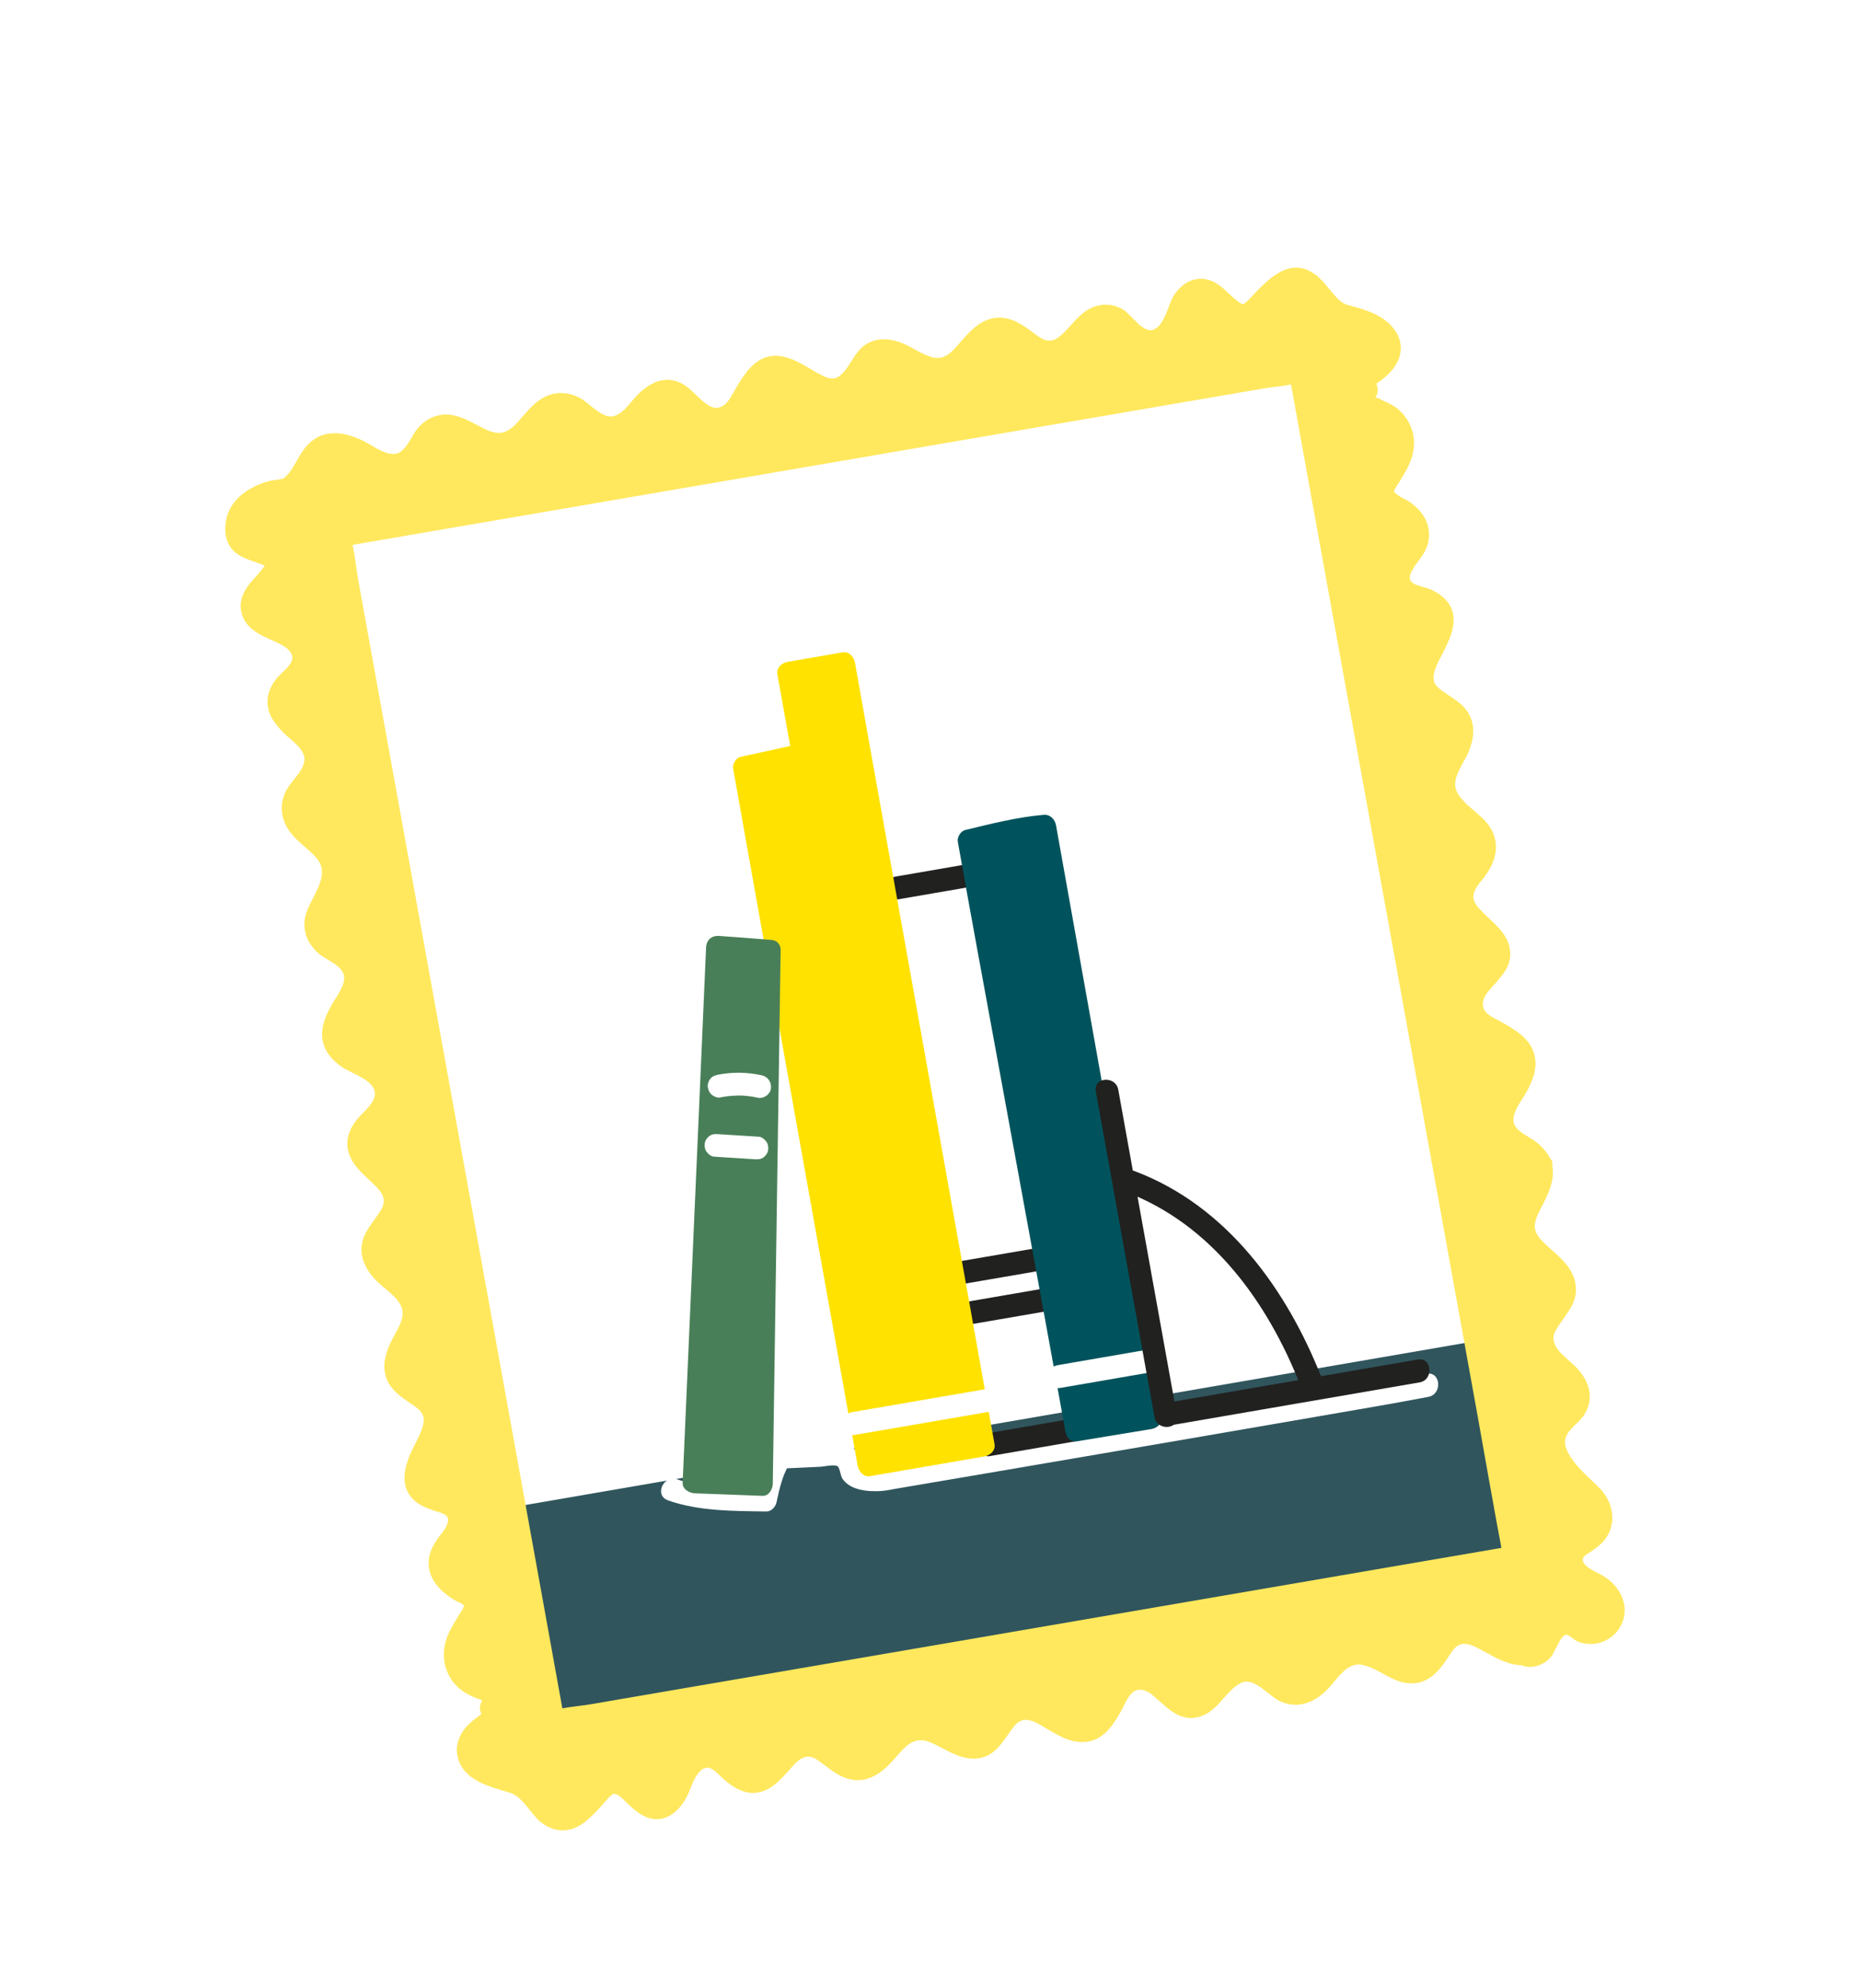
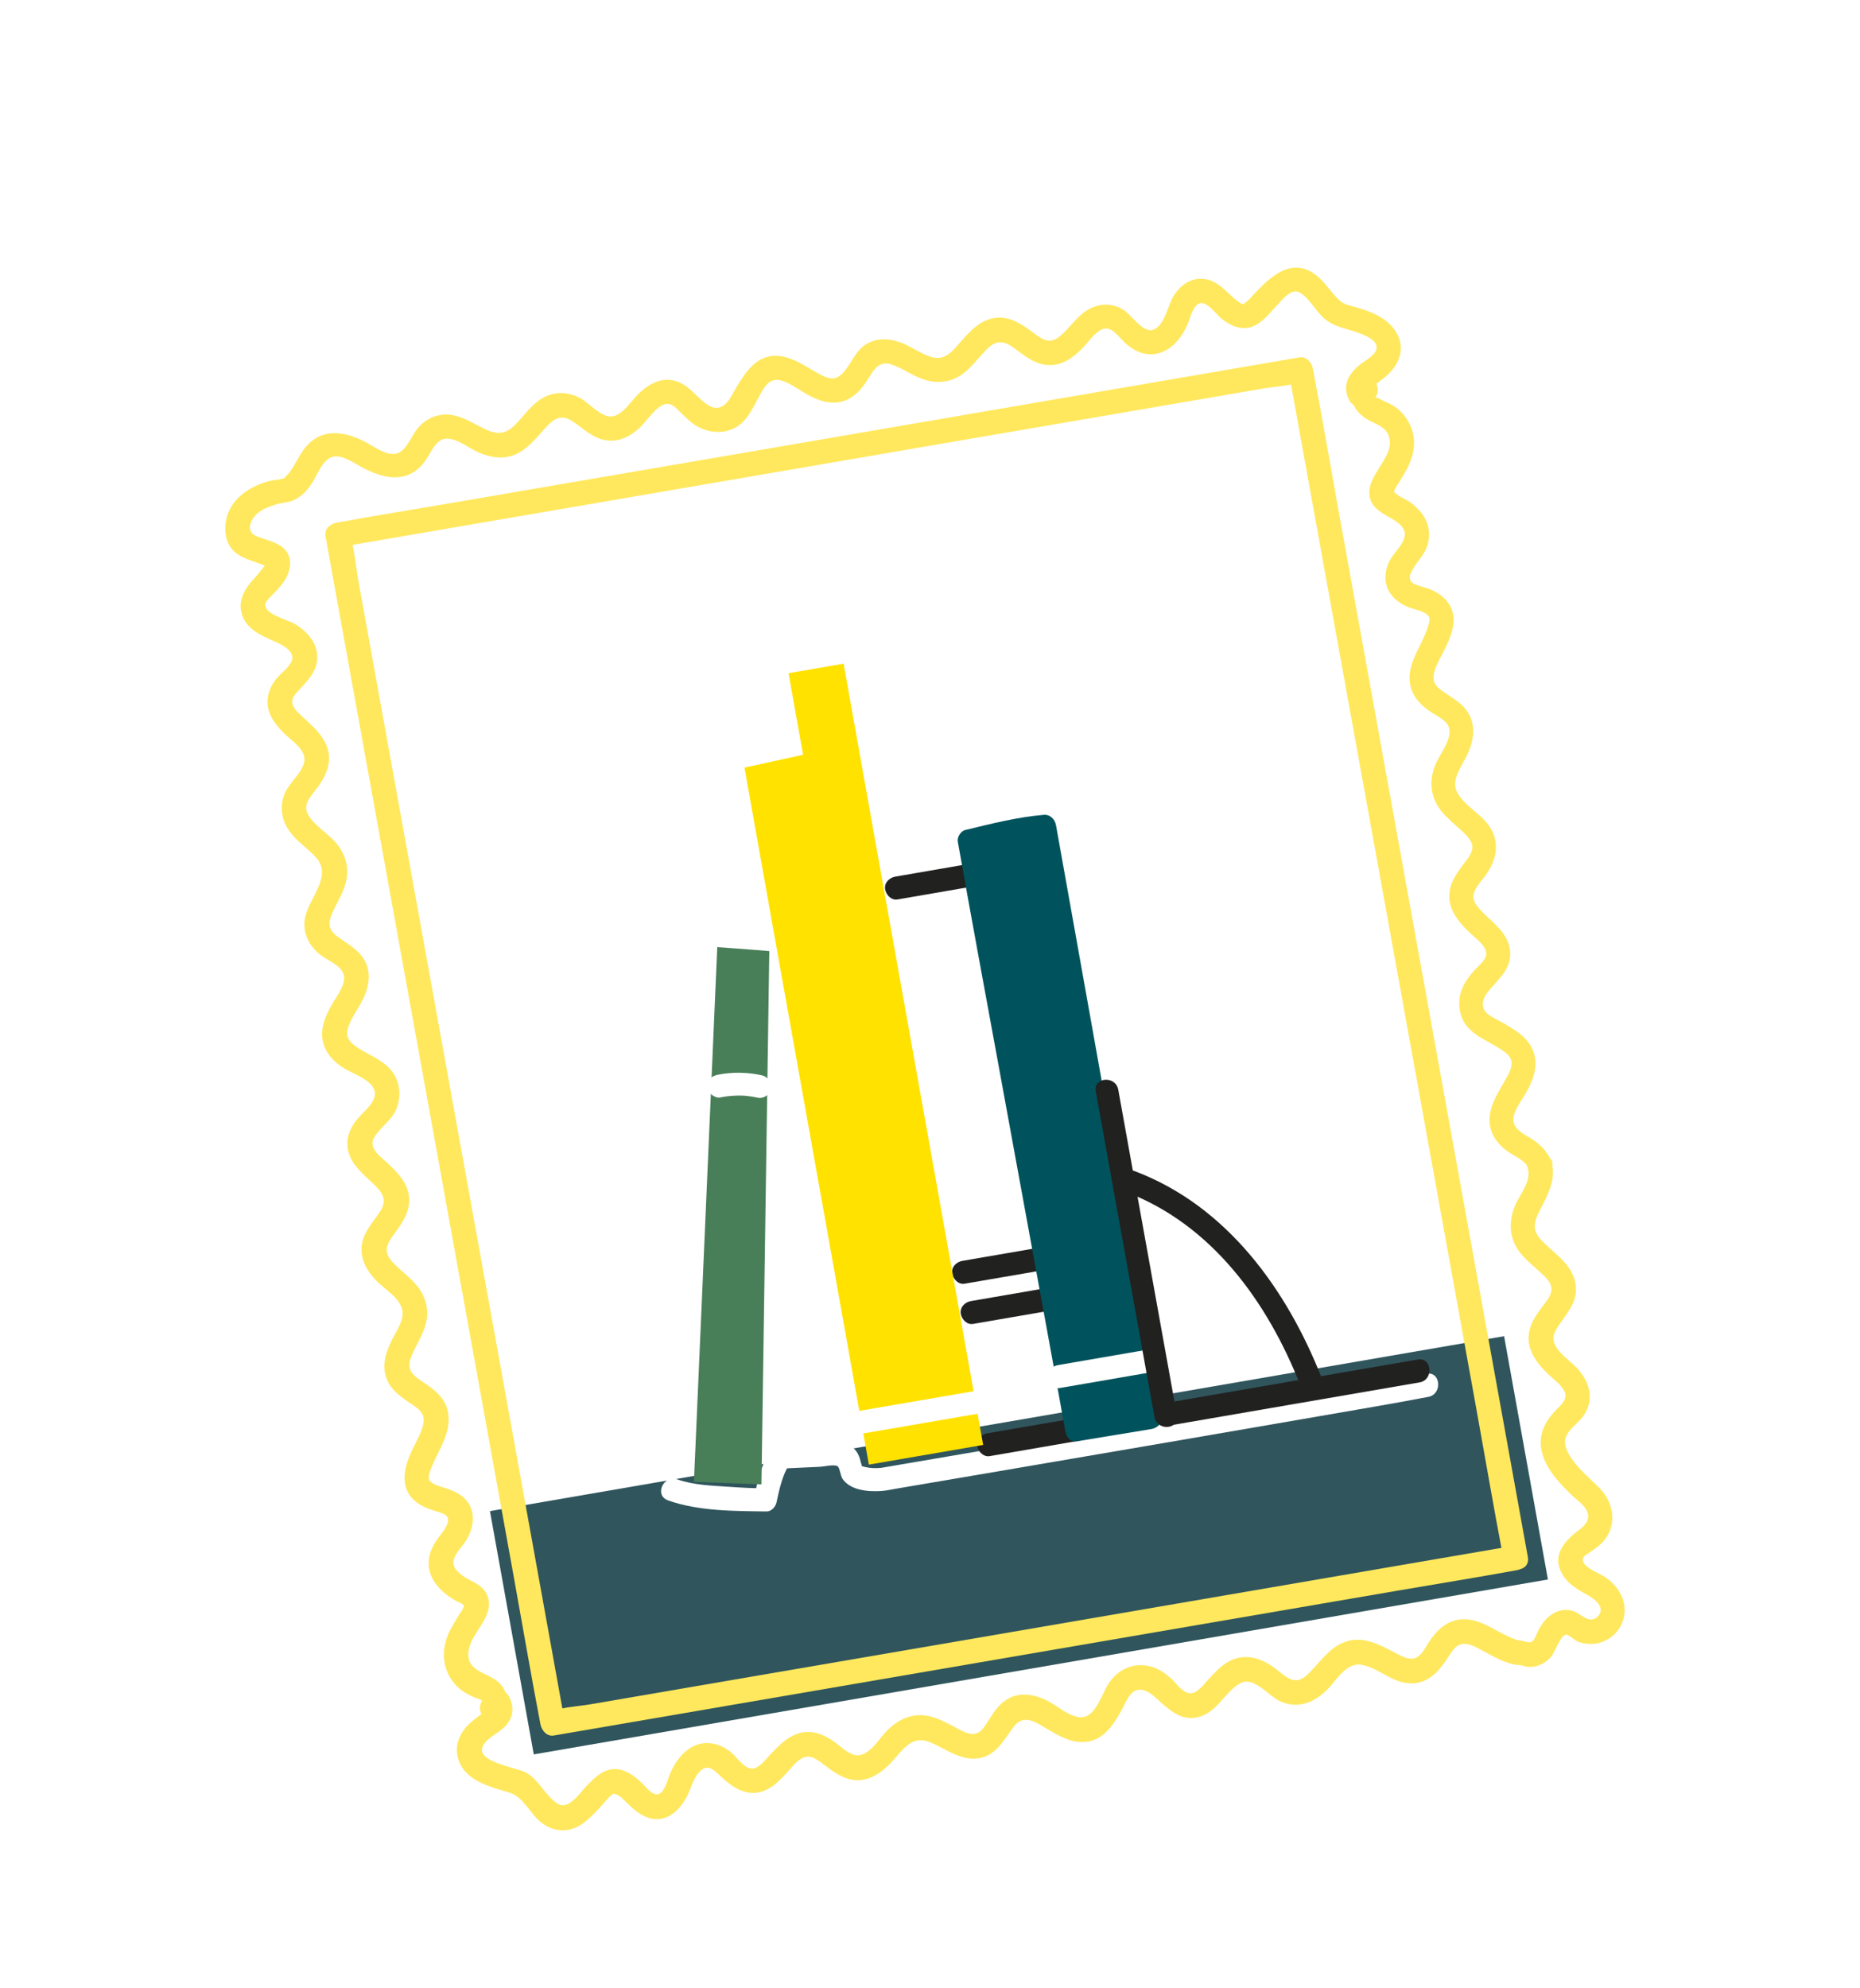
<svg xmlns="http://www.w3.org/2000/svg" width="131" height="140" viewBox="0 0 131 140" fill="none">
  <g filter="url(#filter0_d_4953_2395)">
    <rect x="29.029" y="39.446" width="62.811" height="67.124" transform="rotate(-10.538 29.029 39.446)" fill="white" />
    <path d="M108.312 78.114C107.846 77.07 106.314 76.818 105.81 75.787C104.95 74.034 107.862 72.244 107.109 70.445C106.571 69.151 104.086 68.743 103.685 67.626C103.283 66.503 103.837 65.768 104.308 65.277C104.778 64.781 105.367 64.31 105.482 63.648C105.771 61.967 102.936 61.153 102.897 59.444C102.867 58.149 104.501 57.266 104.546 55.974C104.603 54.261 101.975 53.543 101.687 51.857C101.407 50.212 103.526 48.637 102.842 47.114C102.376 46.069 100.844 45.817 100.34 44.787C99.324 42.703 103.806 39.6 100.162 38.486C99.576 38.307 98.895 38.138 98.61 37.591C98.302 36.998 98.634 36.276 99.028 35.741C99.422 35.205 99.908 34.654 99.922 33.986C99.945 33.021 98.999 32.342 98.132 31.915C97.862 31.78 97.568 31.63 97.453 31.347C97.336 31.058 97.454 30.727 97.598 30.448C98.081 29.517 98.838 28.666 98.886 27.618C98.924 26.795 98.456 25.965 97.731 25.573C97.326 25.353 96.849 25.256 96.497 24.962C96.144 24.667 96.004 24.031 96.389 23.774L95.9 24.13C95.732 23.922 95.747 23.609 95.87 23.375C95.991 23.134 96.203 22.959 96.414 22.796C96.783 22.515 97.187 22.258 97.504 21.915C97.82 21.573 98.05 21.109 97.987 20.648C97.918 20.121 97.487 19.714 97.038 19.442C96.379 19.044 95.624 18.84 94.872 18.678C93.418 18.355 92.785 15.808 91.17 16.089C90.063 16.283 88.652 18.606 87.883 18.683C86.632 18.802 85.905 16.803 84.652 16.916C83.881 16.988 83.435 17.819 83.166 18.561C82.615 20.08 81.403 21.385 79.904 19.962C79.409 19.493 78.937 18.904 78.275 18.789C76.594 18.5 75.78 21.335 74.071 21.374C72.776 21.404 71.893 19.769 70.601 19.724C68.888 19.667 68.17 22.296 66.483 22.579C64.837 22.859 63.262 20.74 61.739 21.423C60.694 21.889 60.443 23.422 59.412 23.926C57.658 24.785 55.868 21.873 54.07 22.626C52.776 23.165 52.368 25.649 51.25 26.05C50.133 26.451 49.392 25.898 48.902 25.427C48.406 24.957 47.934 24.369 47.273 24.254C45.591 23.964 44.777 26.799 43.069 26.839C41.773 26.869 40.89 25.234 39.598 25.189C37.885 25.132 37.167 27.76 35.48 28.043C33.834 28.323 32.26 26.204 30.736 26.888C29.691 27.354 29.44 28.886 28.409 29.39C26.655 30.25 24.704 27.433 22.905 28.186C21.611 28.725 21.434 30.764 20.128 31.27C20.128 31.27 16.18 31.646 16.679 34.481C16.873 35.588 19.369 35.538 19.442 36.309C19.559 37.56 17.561 38.287 17.674 39.54C17.746 40.311 18.577 40.757 19.319 41.027C20.838 41.578 22.143 42.789 20.72 44.288C20.251 44.784 19.662 45.255 19.547 45.917C19.258 47.598 22.093 48.412 22.132 50.121C22.162 51.416 20.527 52.299 20.482 53.591C20.425 55.304 23.054 56.022 23.337 57.71C23.617 59.355 21.498 60.93 22.181 62.453C22.647 63.498 24.18 63.75 24.684 64.78C25.543 66.534 22.631 68.324 23.384 70.123C23.923 71.417 26.407 71.825 26.808 72.942C27.209 74.059 26.657 74.8 26.185 75.29C25.715 75.786 25.127 76.258 25.012 76.919C24.722 78.601 27.557 79.415 27.597 81.124C27.627 82.419 25.992 83.302 25.947 84.594C25.89 86.307 28.518 87.025 28.801 88.712C29.081 90.358 26.962 91.933 27.646 93.456C28.112 94.501 29.644 94.752 30.148 95.783C31.164 97.866 26.682 100.969 30.326 102.084C30.912 102.263 31.593 102.432 31.878 102.978C32.186 103.572 31.854 104.293 31.46 104.829C31.068 105.37 30.58 105.916 30.566 106.584C30.543 107.549 31.489 108.228 32.356 108.655C32.626 108.79 32.919 108.94 33.035 109.223C33.152 109.512 33.033 109.843 32.89 110.122C32.407 111.052 31.65 111.904 31.602 112.952C31.564 113.775 32.032 114.605 32.757 114.997C33.162 115.217 33.639 115.313 33.991 115.608C34.344 115.903 34.483 116.539 34.099 116.796L34.588 116.44C34.756 116.648 34.741 116.96 34.618 117.195C34.497 117.436 34.285 117.611 34.074 117.773C33.699 118.057 33.301 118.312 32.984 118.655C32.667 118.997 32.438 119.461 32.501 119.922C32.57 120.449 33.001 120.856 33.449 121.128C34.109 121.526 34.864 121.73 35.616 121.891C37.07 122.214 37.703 124.762 39.318 124.481C40.425 124.286 41.836 121.964 42.605 121.886C43.856 121.768 44.583 123.766 45.836 123.654C46.607 123.582 47.053 122.751 47.322 122.009C47.873 120.49 49.084 119.184 50.584 120.607C51.079 121.077 51.551 121.666 52.212 121.781C53.894 122.07 54.708 119.235 56.417 119.196C57.712 119.166 58.595 120.8 59.887 120.845C61.6 120.902 62.318 118.274 64.005 117.991C65.651 117.711 67.226 119.83 68.749 119.147C69.794 118.681 70.045 117.148 71.076 116.644C72.83 115.785 74.62 118.696 76.418 117.944C77.712 117.405 78.12 114.92 79.238 114.52C80.355 114.119 81.096 114.671 81.586 115.143C82.082 115.612 82.554 116.201 83.215 116.316C84.897 116.605 85.71 113.77 87.419 113.731C88.715 113.701 89.598 115.336 90.89 115.381C92.603 115.438 93.32 112.81 95.008 112.527C96.654 112.246 98.228 114.365 99.752 113.682C100.797 113.216 101.048 111.683 102.079 111.179C103.651 110.411 105.392 112.598 107.032 112.504C107.345 112.709 107.855 112.628 108.156 112.359C108.538 112.011 108.699 111.493 108.968 111.051C109.237 110.61 109.721 110.207 110.219 110.345C110.471 110.412 110.666 110.611 110.888 110.751C111.506 111.133 112.387 111.027 112.889 110.501C113.39 109.975 113.461 109.091 113.047 108.494C112.667 107.939 111.986 107.684 111.402 107.345C110.819 107.005 110.254 106.413 110.374 105.75C110.522 104.942 111.522 104.658 112.065 104.043C112.647 103.384 112.611 102.275 111.994 101.659C110.759 100.422 107.919 98.23 109.762 96.284C110.232 95.788 110.82 95.316 110.935 94.655C111.225 92.974 108.39 92.16 108.35 90.451C108.32 89.156 109.955 88.272 110 86.981C110.057 85.267 107.429 84.55 107.14 82.864C106.86 81.218 108.979 79.644 108.296 78.12L108.312 78.114ZM106.492 105.833L38.391 117.84L23.685 34.421L91.786 22.414L106.494 105.838L106.492 105.833Z" fill="#FFE85D" stroke="white" stroke-width="10" stroke-linecap="round" stroke-linejoin="round" />
    <path d="M105.696 90.35L34.842 102.648L37.826 119.316L108.68 107.018L105.696 90.35Z" fill="#30555D" />
    <path d="M109.02 107.242L37.594 119.56L34.507 102.426L105.933 90.108L109.02 107.242ZM38.053 118.893L108.35 106.768L105.468 90.777L35.171 102.902L38.053 118.893Z" fill="#30555D" />
    <path d="M47.04 101.668C49.201 102.437 51.712 102.419 53.974 102.451C54.336 102.459 54.628 102.121 54.695 101.789C54.883 100.916 55.099 99.899 55.586 99.143L55.03 99.431C55.927 99.39 56.823 99.349 57.725 99.306C58.028 99.295 58.701 99.126 58.97 99.254C59.148 99.335 59.179 99.92 59.349 100.166C59.906 100.972 61.153 101.064 62.029 101.013C62.391 100.992 62.748 100.909 63.108 100.848C65.538 100.436 67.961 100.021 70.392 99.609C77.91 98.326 85.428 97.043 92.944 95.737C95.499 95.291 98.056 94.868 100.601 94.38C101.608 94.189 101.475 92.562 100.463 92.755C94.117 93.973 87.727 94.992 81.358 96.085C75.059 97.164 68.757 98.238 62.455 99.312C62.315 99.334 62.179 99.366 62.042 99.38C61.685 99.417 61.282 99.407 60.931 99.32C60.844 99.299 60.716 99.276 60.638 99.218C60.763 99.311 60.651 99.114 60.611 98.926C60.509 98.459 60.293 98.056 59.859 97.819C59.073 97.398 57.902 97.671 57.067 97.708C56.513 97.735 55.957 97.757 55.403 97.784C54.914 97.805 54.565 97.798 54.264 98.208C53.607 99.107 53.337 100.41 53.108 101.484L53.829 100.823C53.023 100.814 52.217 100.776 51.416 100.719C50.211 100.634 48.861 100.602 47.708 100.192C46.732 99.844 46.055 101.312 47.038 101.663L47.04 101.668Z" fill="white" />
    <path d="M63.205 59.349C64.852 59.063 66.496 58.783 68.143 58.497C68.555 58.428 68.931 58.092 68.875 57.631C68.825 57.231 68.45 56.811 68.007 56.885C66.36 57.172 64.716 57.452 63.069 57.738C62.657 57.807 62.281 58.143 62.337 58.604C62.387 59.004 62.762 59.424 63.205 59.349Z" fill="#212120" />
    <path d="M67.93 86.411C69.599 86.122 71.268 85.833 72.939 85.55C73.35 85.481 73.726 85.145 73.67 84.684C73.62 84.284 73.245 83.864 72.802 83.938C71.133 84.227 69.464 84.516 67.793 84.799C67.382 84.868 67.006 85.204 67.061 85.665C67.112 86.065 67.487 86.485 67.93 86.411Z" fill="#212120" />
    <path d="M68.531 89.243C70.195 88.956 71.859 88.669 73.523 88.382C73.935 88.314 74.311 87.978 74.255 87.516C74.205 87.117 73.83 86.697 73.387 86.771C71.723 87.058 70.059 87.345 68.395 87.632C67.983 87.7 67.608 88.037 67.663 88.498C67.713 88.898 68.088 89.317 68.531 89.243Z" fill="#212120" />
    <path d="M75.754 95.876C73.69 96.233 71.624 96.585 69.555 96.944C69.129 97.018 68.783 97.343 68.823 97.81C68.857 98.21 69.263 98.625 69.692 98.556C71.756 98.199 73.822 97.847 75.89 97.488C76.317 97.414 76.663 97.088 76.622 96.621C76.589 96.221 76.182 95.807 75.754 95.876Z" fill="#212120" />
    <path d="M99.851 91.75C93.944 92.77 88.03 93.787 82.122 94.807C81.114 94.983 81.244 96.594 82.257 96.416C88.165 95.396 94.079 94.379 99.986 93.359C100.994 93.183 100.864 91.572 99.851 91.75Z" fill="#212120" />
    <path d="M65.194 97.501C63.52 88.039 58.243 58.619 56.569 49.157L52.434 50.061C54.12 59.587 59.41 89.071 61.094 98.592L61.193 99.153L69.244 97.766C67.476 87.803 61.183 52.701 59.417 42.743L55.535 43.413L57.502 54.414" fill="#FFE200" />
-     <path d="M65.987 97.445C64.933 91.508 63.87 85.575 62.812 79.64C61.512 72.37 60.212 65.1 58.913 57.829C58.394 54.921 57.873 52.007 57.359 49.097C57.26 48.535 56.824 48.283 56.288 48.403C54.911 48.702 53.53 49.008 52.153 49.307C51.84 49.374 51.582 49.809 51.634 50.12C52.717 56.228 53.809 62.333 54.903 68.443C56.231 75.868 57.558 83.288 58.886 90.713C59.391 93.553 59.899 96.386 60.404 99.225C60.475 99.621 60.809 100.04 61.266 99.966C63.952 99.501 66.634 99.043 69.319 98.579C69.711 98.511 70.125 98.179 70.046 97.718C68.852 90.967 67.638 84.224 66.433 77.471C64.936 69.094 63.436 60.723 61.94 52.346C61.364 49.128 60.786 45.905 60.22 42.683C60.149 42.288 59.815 41.868 59.357 41.942C58.065 42.165 56.767 42.39 55.474 42.613C55.083 42.681 54.669 43.012 54.748 43.473C55.404 47.141 56.059 50.808 56.715 54.475C56.894 55.486 58.486 55.371 58.3 54.357C57.644 50.69 56.988 47.023 56.332 43.355L55.605 44.216C56.898 43.993 58.196 43.769 59.488 43.546L58.626 42.805C59.819 49.556 61.033 56.299 62.239 63.052C63.736 71.429 65.235 79.799 66.732 88.177C67.308 91.395 67.886 94.618 68.452 97.84L69.178 96.979C66.493 97.444 63.811 97.902 61.126 98.367L61.988 99.107C60.943 93.208 59.886 87.307 58.833 81.404C57.497 73.925 56.158 66.441 54.822 58.962C54.29 55.972 53.755 52.99 53.226 50.006L52.707 50.819C54.084 50.52 55.465 50.215 56.842 49.916L55.771 49.221C56.825 55.158 57.888 61.091 58.946 67.026C60.246 74.296 61.546 81.567 62.845 88.837C63.364 91.746 63.885 94.659 64.399 97.57C64.578 98.581 66.164 98.468 65.983 97.452L65.987 97.445Z" fill="#FFE200" />
    <path d="M54.177 62.984C52.478 62.84 50.517 62.706 50.517 62.706L48.873 100.365L53.63 100.543L54.182 62.982L54.177 62.984Z" fill="#497F58" />
-     <path d="M54.318 62.196C53.097 62.096 51.877 62.001 50.657 61.918C50.096 61.882 49.748 62.207 49.727 62.767C49.543 67.032 49.353 71.299 49.169 75.564C48.872 82.308 48.579 89.045 48.282 95.789C48.212 97.335 48.148 98.885 48.078 100.431C48.056 100.895 48.559 101.158 48.942 101.173C50.526 101.233 52.116 101.291 53.7 101.351C54.158 101.368 54.421 100.885 54.428 100.49C54.49 96.246 54.551 91.997 54.614 87.753C54.711 81.036 54.814 74.316 54.91 67.594C54.931 66.037 54.954 64.485 54.98 62.926C54.997 61.894 53.409 62.024 53.393 63.043C53.331 67.287 53.27 71.536 53.207 75.78C53.11 82.497 53.007 89.216 52.911 95.939C52.89 97.496 52.867 99.048 52.841 100.607L53.569 99.746C51.984 99.686 50.395 99.628 48.811 99.568L49.675 100.31C49.859 96.045 50.049 91.778 50.233 87.513C50.53 80.769 50.823 74.032 51.12 67.288C51.19 65.742 51.254 64.192 51.324 62.646L50.394 63.494C51.615 63.577 52.839 63.671 54.055 63.772C55.068 63.857 55.354 62.284 54.33 62.198L54.318 62.196Z" fill="#497F58" />
    <path d="M60.178 97.064C63.525 96.489 66.869 95.909 70.21 95.337C70.637 95.262 70.983 94.936 70.942 94.47C70.909 94.069 70.502 93.654 70.074 93.723C66.727 94.298 63.383 94.878 60.042 95.451C59.615 95.525 59.269 95.851 59.31 96.317C59.343 96.718 59.75 97.133 60.178 97.064Z" fill="white" />
    <path d="M50.722 73.29C51.292 73.176 51.872 73.138 52.455 73.167L52.248 73.156C52.624 73.18 52.999 73.228 53.369 73.311C53.782 73.402 54.239 73.088 54.295 72.668C54.353 72.224 54.082 71.825 53.645 71.731C52.641 71.511 51.586 71.492 50.582 71.689C50.366 71.733 50.179 71.795 50.03 71.974C49.908 72.121 49.825 72.357 49.851 72.553C49.877 72.761 49.966 72.975 50.141 73.112C50.298 73.232 50.518 73.336 50.719 73.297L50.722 73.29Z" fill="white" />
-     <path d="M50.288 77.463C51.249 77.522 52.208 77.587 53.169 77.645C53.396 77.66 53.584 77.65 53.777 77.511C53.934 77.397 54.075 77.198 54.099 77C54.125 76.791 54.097 76.561 53.96 76.388C53.84 76.231 53.651 76.071 53.448 76.058C52.487 76 51.528 75.935 50.567 75.877C50.34 75.861 50.152 75.872 49.959 76.011C49.802 76.124 49.66 76.324 49.636 76.521C49.611 76.731 49.639 76.961 49.776 77.134C49.896 77.291 50.085 77.451 50.288 77.463Z" fill="white" />
    <path d="M75.816 96.709C74.687 90.318 69.38 61.613 68.25 55.222C68.25 55.222 71.958 54.324 73.583 54.197L81.024 95.849L75.821 96.708L75.816 96.709Z" fill="#00535C" />
    <path d="M76.611 96.652C75.722 91.641 74.795 86.632 73.875 81.627C72.683 75.127 71.491 68.626 70.304 62.124C69.881 59.801 69.455 57.486 69.043 55.159L68.524 55.973C70.205 55.564 71.925 55.141 73.651 54.995L72.788 54.254C73.632 58.974 74.477 63.693 75.316 68.415C76.651 75.876 77.98 83.335 79.316 90.796C79.619 92.502 79.923 94.207 80.231 95.911L80.958 95.051C79.222 95.338 77.485 95.624 75.754 95.909C74.749 96.073 74.879 97.671 75.888 97.505C77.624 97.219 79.361 96.932 81.092 96.647C81.486 96.584 81.896 96.242 81.819 95.787C80.975 91.067 80.13 86.347 79.291 81.625C77.956 74.164 76.627 66.706 75.291 59.244C74.988 57.538 74.684 55.833 74.376 54.129C74.3 53.707 73.973 53.353 73.513 53.388C71.645 53.546 69.786 54.02 67.975 54.459C67.666 54.536 67.403 54.956 67.457 55.272C68.346 60.283 69.273 65.291 70.193 70.297C71.385 76.797 72.577 83.297 73.764 89.8C74.187 92.122 74.613 94.438 75.025 96.765C75.204 97.776 76.79 97.663 76.609 96.647L76.611 96.652Z" fill="#00535C" />
    <path d="M74.651 93.756C76.874 93.37 79.095 92.991 81.318 92.605C81.745 92.531 82.091 92.205 82.05 91.738C82.017 91.338 81.61 90.924 81.181 90.993C78.958 91.379 76.738 91.758 74.514 92.144C74.088 92.218 73.742 92.544 73.782 93.01C73.816 93.411 74.222 93.825 74.651 93.756Z" fill="white" />
    <path d="M77.177 72.863C78.556 80.509 79.929 88.152 81.309 95.798C81.492 96.807 83.076 96.694 82.891 95.68C81.511 88.034 80.139 80.391 78.759 72.745C78.576 71.737 76.992 71.85 77.177 72.863Z" fill="#212120" />
    <path d="M79.256 79.931C85.348 82.227 89.297 87.724 91.604 93.621C91.98 94.584 93.474 94.044 93.099 93.081C90.645 86.815 86.393 80.921 79.921 78.484C78.965 78.123 78.288 79.569 79.256 79.931Z" fill="#212120" />
-     <path d="M108.413 77.925C107.943 76.876 106.413 76.616 105.905 75.58C105.039 73.818 107.933 72.04 107.173 70.234C106.629 68.934 104.15 68.513 103.744 67.391C103.337 66.264 103.886 65.53 104.353 65.041C104.819 64.546 105.403 64.077 105.514 63.415C105.794 61.731 102.963 60.901 102.915 59.188C102.878 57.89 104.504 57.014 104.542 55.719C104.589 54.003 101.965 53.27 101.668 51.58C101.38 49.929 103.485 48.362 102.796 46.832C102.326 45.783 100.796 45.523 100.288 44.487C99.264 42.395 103.717 39.309 100.078 38.173C99.492 37.99 98.812 37.817 98.525 37.268C98.215 36.672 98.543 35.951 98.932 35.416C99.322 34.881 99.804 34.332 99.815 33.663C99.833 32.696 98.886 32.01 98.019 31.578C97.749 31.441 97.456 31.289 97.339 31.005C97.221 30.715 97.337 30.384 97.479 30.105C97.956 29.175 98.706 28.325 98.748 27.276C98.782 26.451 98.311 25.618 97.586 25.221C97.181 24.998 96.705 24.899 96.352 24.602C95.999 24.304 95.856 23.666 96.239 23.411L95.752 23.765C95.584 23.555 95.597 23.243 95.719 23.008C95.838 22.768 96.049 22.593 96.258 22.431C96.625 22.151 97.025 21.896 97.34 21.554C97.654 21.213 97.881 20.75 97.815 20.287C97.743 19.759 97.312 19.348 96.863 19.073C96.203 18.671 95.449 18.463 94.699 18.297C93.247 17.966 92.602 15.41 90.994 15.683C89.891 15.872 88.496 18.192 87.73 18.266C86.483 18.378 85.747 16.372 84.499 16.478C83.73 16.546 83.29 17.376 83.025 18.118C82.484 19.637 81.283 20.939 79.781 19.506C79.284 19.033 78.81 18.44 78.15 18.322C76.472 18.023 75.676 20.859 73.972 20.89C72.68 20.913 71.791 19.27 70.503 19.219C68.794 19.152 68.093 21.782 66.411 22.057C64.772 22.329 63.19 20.198 61.675 20.875C60.636 21.336 60.393 22.87 59.368 23.37C57.623 24.222 55.824 21.295 54.034 22.04C52.747 22.573 52.353 25.061 51.241 25.456C50.129 25.852 49.387 25.295 48.896 24.82C48.399 24.346 47.925 23.754 47.265 23.635C45.587 23.337 44.791 26.173 43.087 26.204C41.795 26.227 40.906 24.584 39.618 24.532C37.909 24.466 37.207 27.096 35.526 27.371C33.886 27.643 32.305 25.512 30.79 26.188C29.751 26.65 29.508 28.184 28.483 28.684C26.738 29.536 24.778 26.704 22.988 27.449C21.701 27.982 21.535 30.024 20.235 30.524C20.235 30.524 16.301 30.88 16.813 33.724C17.013 34.834 19.501 34.797 19.577 35.57C19.701 36.824 17.713 37.542 17.832 38.799C17.908 39.572 18.738 40.023 19.48 40.297C20.997 40.857 22.305 42.077 20.894 43.572C20.429 44.066 19.844 44.536 19.733 45.198C19.453 46.881 22.285 47.712 22.333 49.424C22.369 50.722 20.744 51.599 20.706 52.893C20.658 54.609 23.283 55.342 23.574 57.035C23.862 58.685 21.757 60.252 22.447 61.782C22.917 62.831 24.446 63.092 24.954 64.127C25.82 65.889 22.926 67.667 23.686 69.473C24.23 70.773 26.71 71.195 27.115 72.316C27.521 73.438 26.974 74.177 26.506 74.666C26.041 75.161 25.456 75.631 25.345 76.293C25.065 77.976 27.896 78.806 27.945 80.519C27.981 81.817 26.356 82.694 26.318 83.988C26.27 85.704 28.895 86.437 29.186 88.129C29.474 89.78 27.369 91.347 28.058 92.877C28.529 93.926 30.058 94.186 30.566 95.222C31.59 97.315 27.137 100.401 30.776 101.536C31.362 101.719 32.042 101.892 32.329 102.441C32.639 103.037 32.312 103.758 31.922 104.293C31.534 104.833 31.05 105.378 31.039 106.047C31.021 107.013 31.969 107.699 32.835 108.131C33.105 108.268 33.399 108.42 33.515 108.704C33.633 108.994 33.517 109.326 33.375 109.605C32.898 110.534 32.148 111.384 32.106 112.433C32.073 113.258 32.543 114.092 33.268 114.488C33.674 114.711 34.149 114.81 34.502 115.108C34.856 115.405 34.998 116.043 34.616 116.298L35.102 115.944C35.271 116.154 35.257 116.466 35.136 116.701C35.016 116.941 34.806 117.116 34.596 117.278C34.224 117.56 33.829 117.814 33.514 118.155C33.2 118.496 32.974 118.96 33.039 119.422C33.111 119.951 33.542 120.361 33.991 120.636C34.651 121.038 35.405 121.246 36.155 121.412C37.607 121.743 38.252 124.299 39.86 124.026C40.963 123.837 42.358 121.517 43.124 121.443C44.371 121.332 45.107 123.338 46.355 123.231C47.124 123.163 47.564 122.333 47.829 121.591C48.37 120.072 49.571 118.77 51.073 120.204C51.57 120.677 52.044 121.269 52.704 121.388C54.382 121.686 55.179 118.85 56.882 118.819C58.174 118.796 59.063 120.439 60.351 120.491C62.06 120.557 62.762 117.927 64.443 117.652C66.082 117.38 67.664 119.511 69.179 118.835C70.218 118.373 70.461 116.839 71.486 116.339C73.231 115.487 75.03 118.414 76.82 117.669C78.108 117.136 78.501 114.649 79.613 114.253C80.725 113.857 81.467 114.415 81.959 114.89C82.455 115.363 82.929 115.955 83.589 116.074C85.267 116.373 86.064 113.536 87.767 113.506C89.059 113.482 89.948 115.125 91.237 115.177C92.945 115.243 93.647 112.613 95.328 112.338C96.968 112.066 98.549 114.198 100.064 113.521C101.104 113.059 101.346 111.525 102.372 111.025C103.935 110.263 105.682 112.464 107.317 112.379C107.631 112.585 108.139 112.507 108.437 112.239C108.817 111.892 108.975 111.374 109.24 110.933C109.506 110.492 109.987 110.091 110.484 110.231C110.735 110.3 110.931 110.501 111.153 110.642C111.771 111.028 112.649 110.927 113.147 110.402C113.644 109.878 113.71 108.992 113.294 108.391C112.913 107.833 112.232 107.574 111.648 107.231C111.064 106.888 110.498 106.292 110.615 105.628C110.757 104.819 111.753 104.54 112.291 103.927C112.868 103.269 112.827 102.157 112.209 101.537C110.97 100.291 108.127 98.08 109.954 96.139C110.42 95.645 111.004 95.175 111.116 94.513C111.395 92.83 108.564 91.999 108.516 90.287C108.479 88.989 110.105 88.112 110.143 86.818C110.191 85.102 107.566 84.369 107.27 82.678C106.982 81.028 109.086 79.461 108.397 77.931L108.413 77.925ZM106.746 105.696L38.903 117.372L23.798 33.701L91.641 22.024L106.746 105.696Z" fill="#FFE85D" />
    <path d="M109.215 77.656C108.923 77.09 108.551 76.676 108.027 76.311C107.599 76.01 106.853 75.706 106.649 75.183C106.373 74.481 107.144 73.557 107.461 72.992C107.932 72.163 108.331 71.207 108.052 70.23C107.715 69.046 106.591 68.46 105.591 67.897C105.252 67.705 104.748 67.493 104.545 67.141C104.289 66.692 104.53 66.167 104.818 65.823C105.608 64.867 106.643 64.08 106.302 62.67C106.024 61.495 104.949 60.861 104.198 60.011C103.924 59.697 103.682 59.354 103.801 58.929C103.943 58.403 104.418 57.967 104.714 57.528C105.405 56.502 105.64 55.346 104.929 54.241C104.32 53.297 103.133 52.771 102.617 51.781C102.163 50.91 103.021 49.855 103.366 49.102C103.832 48.078 103.987 46.92 103.242 45.969C102.862 45.484 102.349 45.183 101.847 44.847C101.493 44.611 101.033 44.322 100.978 43.892C100.888 43.198 101.415 42.422 101.703 41.826C102.056 41.095 102.453 40.28 102.369 39.436C102.265 38.439 101.49 37.789 100.599 37.457C99.978 37.226 98.981 37.185 99.383 36.32C99.683 35.675 100.24 35.197 100.492 34.521C100.759 33.803 100.684 33.017 100.272 32.359C100.036 31.982 99.696 31.655 99.344 31.394C99.05 31.174 98.63 31.042 98.364 30.8C98.027 30.496 98.185 30.827 98.207 30.573C98.223 30.401 98.416 30.177 98.502 30.029C98.696 29.694 98.912 29.37 99.092 29.028C99.448 28.351 99.668 27.588 99.568 26.817C99.468 26.047 99.055 25.303 98.459 24.81C98.177 24.573 97.848 24.408 97.509 24.266C97.373 24.21 97.122 24.042 96.987 24.023C96.68 23.986 97.121 23.79 96.728 24.148C97.525 23.428 96.639 22.061 95.72 22.731L95.234 23.085L96.44 23.297C96.569 23.533 96.427 23.363 96.592 23.297C96.689 23.262 96.872 23.079 96.934 23.032C97.149 22.868 97.373 22.714 97.576 22.536C98.033 22.137 98.421 21.664 98.585 21.063C98.898 19.89 98.174 18.896 97.199 18.317C96.669 18.004 96.083 17.803 95.498 17.638C95.068 17.516 94.706 17.474 94.363 17.173C93.766 16.643 93.366 15.919 92.735 15.414C91.062 14.078 89.602 15.369 88.421 16.608C88.174 16.864 87.94 17.158 87.649 17.361C87.478 17.478 87.649 17.429 87.574 17.425C87.438 17.419 87.324 17.324 87.216 17.246C86.526 16.762 86.068 16.047 85.246 15.752C84.173 15.37 83.196 15.951 82.641 16.865C82.243 17.526 82.045 18.897 81.236 19.22C80.53 19.506 79.679 18.169 79.132 17.824C78.271 17.291 77.289 17.356 76.467 17.911C75.725 18.414 75.259 19.222 74.546 19.757C73.791 20.325 73.192 19.74 72.547 19.265C71.743 18.668 70.868 18.196 69.851 18.433C68.935 18.647 68.297 19.352 67.698 20.03C67.19 20.607 66.639 21.367 65.774 21.186C64.974 21.019 64.283 20.45 63.523 20.157C62.684 19.832 61.777 19.753 60.985 20.254C60.118 20.801 59.906 21.869 59.134 22.475C58.599 22.895 57.946 22.479 57.438 22.194C56.753 21.806 56.099 21.353 55.331 21.156C53.275 20.623 52.369 22.41 51.508 23.903C51.116 24.58 50.571 25.023 49.801 24.488C48.961 23.911 48.464 22.988 47.383 22.787C46.4 22.6 45.574 23.144 44.911 23.796C44.427 24.273 43.817 25.287 43.065 25.331C42.312 25.375 41.517 24.405 40.888 24.054C40.036 23.579 39.072 23.545 38.23 24.027C37.389 24.51 36.908 25.293 36.255 25.942C35.602 26.59 35.011 26.625 34.184 26.233C33.439 25.88 32.733 25.402 31.911 25.243C30.933 25.054 30.035 25.433 29.406 26.178C28.955 26.71 28.584 27.91 27.782 27.971C27.107 28.024 26.372 27.47 25.803 27.165C24.194 26.304 22.475 26.093 21.324 27.759C21.065 28.136 20.861 28.542 20.622 28.924C20.51 29.1 20.395 29.283 20.249 29.434C20.164 29.52 19.886 29.744 20.109 29.651C19.761 29.801 19.287 29.788 18.916 29.891C17.576 30.264 16.254 31.116 15.938 32.567C15.763 33.369 15.883 34.311 16.536 34.876C17.125 35.384 17.892 35.514 18.582 35.813C18.74 35.879 18.939 36.072 18.761 35.785C18.596 35.518 18.753 35.714 18.633 35.868C18.393 36.164 18.165 36.456 17.907 36.734C17.312 37.374 16.805 38.136 16.986 39.062C17.222 40.27 18.353 40.742 19.356 41.181C19.924 41.432 20.913 41.931 20.485 42.677C20.229 43.126 19.745 43.437 19.431 43.845C19.102 44.278 18.871 44.762 18.842 45.315C18.792 46.275 19.376 47.019 20.02 47.661C20.508 48.143 21.547 48.797 21.437 49.594C21.327 50.391 20.419 51.076 20.089 51.805C19.688 52.689 19.79 53.65 20.331 54.459C20.872 55.267 21.688 55.73 22.295 56.435C23.464 57.793 21.598 59.39 21.451 60.835C21.352 61.813 21.813 62.669 22.579 63.261C23.114 63.671 24.25 64.074 24.241 64.878C24.232 65.553 23.646 66.251 23.339 66.811C22.963 67.483 22.637 68.222 22.691 69.016C22.755 69.923 23.325 70.629 24.05 71.124C24.686 71.56 25.737 71.864 26.208 72.483C26.815 73.273 25.876 74.056 25.391 74.563C24.708 75.278 24.246 76.196 24.563 77.209C24.849 78.122 25.633 78.744 26.298 79.379C26.919 79.974 27.296 80.484 26.795 81.281C26.295 82.078 25.625 82.713 25.482 83.67C25.339 84.627 25.831 85.503 26.49 86.183C27.052 86.768 28.013 87.308 28.294 88.106C28.558 88.86 27.939 89.7 27.619 90.339C27.244 91.096 26.931 91.924 27.13 92.782C27.366 93.805 28.172 94.34 28.989 94.888C29.604 95.301 29.982 95.632 29.796 96.371C29.64 96.994 29.29 97.57 29.015 98.149C28.43 99.383 28.083 100.863 29.363 101.824C29.741 102.106 30.177 102.263 30.621 102.41C31.066 102.558 31.701 102.643 31.535 103.238C31.403 103.711 30.982 104.109 30.727 104.509C30.428 104.975 30.198 105.464 30.186 106.029C30.156 107.259 31.086 108.149 32.074 108.728C32.205 108.804 32.659 108.961 32.671 109.092C32.685 109.247 32.402 109.608 32.335 109.724C32.055 110.207 31.733 110.675 31.528 111.198C31.127 112.217 31.157 113.296 31.759 114.237C32.039 114.684 32.449 115.054 32.911 115.299C33.17 115.44 33.475 115.589 33.756 115.672C34.121 115.786 33.796 115.898 34.112 115.611C33.314 116.33 34.2 117.698 35.119 117.027L35.606 116.673L34.4 116.462C34.291 116.267 34.27 116.441 34.091 116.586C33.974 116.683 33.841 116.768 33.717 116.862C33.41 117.09 33.102 117.331 32.846 117.614C32.336 118.186 32.047 118.962 32.232 119.732C32.629 121.412 34.498 121.834 35.898 122.258C36.833 122.543 37.321 123.691 38.042 124.293C38.974 125.071 40.124 125.112 41.084 124.402C41.525 124.077 41.911 123.666 42.289 123.265C42.499 123.041 42.994 122.376 43.261 122.323C43.181 122.339 43.396 122.36 43.502 122.415C43.72 122.527 43.909 122.742 44.087 122.912C44.507 123.308 44.922 123.725 45.462 123.949C46.951 124.582 48.079 123.368 48.578 122.085C48.768 121.604 48.959 121.061 49.352 120.703C49.855 120.245 50.267 120.638 50.682 121.036C51.71 122.026 52.882 122.742 54.238 121.914C54.706 121.628 55.088 121.207 55.455 120.81C55.792 120.448 56.204 119.874 56.712 119.746C57.22 119.618 57.632 119.993 58.001 120.267C58.537 120.664 59.071 121.087 59.72 121.278C60.984 121.647 62.02 120.947 62.834 120.055C63.585 119.242 64.214 118.196 65.454 118.685C66.504 119.1 67.43 119.881 68.612 119.86C70.054 119.833 70.617 118.656 71.369 117.646C72.072 116.703 72.867 117.241 73.71 117.743C74.553 118.246 75.474 118.794 76.499 118.677C77.809 118.524 78.489 117.367 79.061 116.317C79.268 115.934 79.491 115.342 79.888 115.113C80.366 114.836 80.897 115.136 81.257 115.45C82.266 116.324 83.183 117.391 84.638 116.853C85.827 116.418 86.309 115.123 87.366 114.544C88.28 114.042 89.312 115.394 90.076 115.777C91.337 116.406 92.534 115.943 93.466 115.009C94.136 114.342 94.822 113.036 95.934 113.256C97.046 113.477 97.906 114.374 99.05 114.533C100.457 114.728 101.288 113.799 101.987 112.728C102.257 112.317 102.527 111.806 103.071 111.776C103.548 111.746 104.047 112.058 104.455 112.274C104.94 112.531 105.416 112.814 105.933 113.01C106.189 113.108 106.461 113.201 106.733 113.244C106.868 113.263 107.001 113.259 107.136 113.278C107.298 113.287 107.285 113.285 107.103 113.271C107.224 113.32 107.347 113.355 107.477 113.376C108.153 113.489 108.833 113.182 109.256 112.672C109.48 112.401 109.943 111.119 110.306 111.129C110.515 111.134 110.914 111.538 111.155 111.63C111.478 111.747 111.827 111.8 112.174 111.779C112.942 111.73 113.655 111.312 114.057 110.662C114.909 109.277 114.196 107.767 112.91 106.987C112.556 106.77 111.356 106.328 111.485 105.764C111.534 105.55 111.946 105.358 112.109 105.237C112.409 105.024 112.723 104.8 112.961 104.517C113.909 103.393 113.654 101.816 112.663 100.812C111.91 100.056 111.033 99.362 110.499 98.422C110.304 98.074 110.139 97.659 110.268 97.261C110.472 96.621 111.207 96.214 111.568 95.652C112.321 94.494 111.937 93.284 111.045 92.331C110.405 91.65 108.96 90.823 109.546 89.743C110.132 88.663 111.144 87.879 110.979 86.534C110.815 85.189 109.715 84.453 108.826 83.61C108.47 83.271 108.075 82.859 108.094 82.329C108.113 81.798 108.448 81.265 108.679 80.799C109.183 79.811 109.63 78.769 109.197 77.656C108.791 76.614 107.175 77.198 107.581 78.24C107.93 79.124 106.998 80.174 106.686 80.952C106.233 82.095 106.288 83.258 107.085 84.251C107.477 84.738 107.957 85.131 108.416 85.55C108.755 85.859 109.24 86.251 109.269 86.745C109.298 87.24 108.853 87.721 108.576 88.098C108.221 88.577 107.869 89.08 107.727 89.673C107.413 90.944 108.189 91.963 109.058 92.802C109.433 93.159 109.972 93.531 110.194 94.018C110.44 94.557 109.911 94.976 109.575 95.325C108.707 96.217 108.256 97.248 108.661 98.5C109.011 99.606 109.877 100.5 110.686 101.292C111.018 101.616 111.527 101.955 111.746 102.369C112.046 102.938 111.693 103.405 111.254 103.723C110.177 104.512 109.189 105.608 110.114 106.998C110.554 107.665 111.228 108.007 111.898 108.387C112.391 108.665 113.12 109.288 112.509 109.866C111.948 110.401 111.374 109.684 110.857 109.489C110.171 109.232 109.474 109.477 108.963 109.963C108.71 110.203 108.528 110.49 108.36 110.797C108.256 110.995 108.082 111.55 107.849 111.647C107.686 111.718 107.367 111.581 107.183 111.561C106.949 111.54 106.729 111.472 106.514 111.383C105.499 110.98 104.617 110.239 103.513 110.071C102.196 109.875 101.287 110.64 100.615 111.684C100.363 112.076 100.074 112.704 99.569 112.806C99.132 112.896 98.63 112.591 98.255 112.4C97.24 111.879 96.205 111.286 95.033 111.549C93.799 111.828 93.102 112.905 92.269 113.76C91.941 114.094 91.565 114.433 91.063 114.312C90.561 114.192 90.117 113.712 89.698 113.419C88.653 112.682 87.501 112.402 86.372 113.117C85.872 113.433 85.473 113.891 85.075 114.318C84.79 114.624 84.37 115.207 83.912 115.255C83.36 115.313 82.874 114.589 82.518 114.25C82.109 113.868 81.644 113.549 81.103 113.387C79.854 113.025 78.727 113.561 78.051 114.612C77.636 115.26 77.149 116.89 76.229 116.945C75.393 116.994 74.499 116.153 73.788 115.794C72.849 115.313 71.76 115.121 70.839 115.737C70.309 116.089 69.972 116.617 69.635 117.145C69.374 117.547 69.091 118.105 68.548 118.122C68.096 118.137 67.617 117.83 67.233 117.63C66.726 117.363 66.225 117.095 65.676 116.929C64.447 116.554 63.377 116.996 62.493 117.863C61.896 118.448 61.098 119.931 60.089 119.574C59.563 119.388 59.138 118.926 58.684 118.622C58.171 118.271 57.623 118.007 56.997 117.981C55.731 117.939 54.876 118.9 54.085 119.752C53.809 120.049 53.415 120.554 52.972 120.56C52.395 120.566 51.88 119.729 51.473 119.402C50.475 118.592 49.213 118.512 48.246 119.384C47.792 119.794 47.45 120.324 47.205 120.887C47.036 121.274 46.802 122.381 46.251 122.377C45.873 122.378 45.449 121.804 45.198 121.568C44.818 121.213 44.416 120.884 43.923 120.704C42.78 120.298 42.009 121.057 41.276 121.82C40.827 122.29 40.017 123.525 39.269 123.031C38.394 122.46 37.984 121.376 37.056 120.843C36.416 120.476 33.263 120.081 34.077 118.857C34.482 118.249 35.277 118.005 35.721 117.42C36.195 116.799 36.187 116.113 35.823 115.437C35.599 115.025 34.959 114.979 34.617 115.226L34.131 115.58L35.138 116.996C35.89 116.318 35.895 115.202 35.121 114.489C34.347 113.777 32.875 113.754 32.991 112.376C33.087 111.307 34.058 110.513 34.354 109.507C34.503 108.997 34.452 108.443 34.116 108.01C33.738 107.512 33.096 107.343 32.607 106.99C32.218 106.712 31.817 106.351 31.959 105.838C32.1 105.326 32.568 104.923 32.83 104.489C33.399 103.563 33.566 102.357 32.712 101.526C32.324 101.149 31.84 100.96 31.34 100.796C30.988 100.683 30.55 100.588 30.283 100.309C30.193 100.212 30.188 100.165 30.2 100C30.211 99.781 30.322 99.501 30.416 99.276C30.922 98.077 31.808 96.852 31.557 95.47C31.382 94.493 30.646 93.902 29.864 93.384C29.148 92.91 28.598 92.541 28.933 91.644C29.232 90.828 29.748 90.125 29.98 89.277C30.223 88.377 30.046 87.461 29.488 86.708C28.931 85.954 28.169 85.49 27.578 84.811C26.925 84.061 27.331 83.489 27.841 82.8C28.39 82.054 28.911 81.262 28.806 80.278C28.701 79.293 28.011 78.594 27.348 77.965C26.862 77.506 25.896 76.869 26.348 76.121C26.843 75.296 27.684 74.875 27.991 73.902C28.299 72.929 28.083 71.892 27.381 71.191C26.762 70.57 25.919 70.265 25.196 69.793C24.595 69.4 24.288 69.013 24.535 68.307C24.782 67.602 25.285 66.977 25.606 66.289C25.927 65.6 26.109 64.783 25.843 64.01C25.508 63.029 24.63 62.582 23.843 62.017C23.108 61.493 23.071 61.026 23.43 60.244C23.79 59.461 24.276 58.725 24.416 57.862C24.571 56.919 24.255 56.041 23.632 55.324C23.05 54.653 22.132 54.147 21.692 53.364C21.252 52.58 22.066 51.905 22.459 51.331C22.985 50.569 23.348 49.73 23.086 48.783C22.824 47.837 22.101 47.23 21.446 46.61C21.169 46.353 20.805 46.059 20.642 45.699C20.456 45.292 20.704 44.987 20.974 44.693C21.654 43.936 22.429 43.237 22.339 42.112C22.261 41.167 21.576 40.447 20.815 39.971C20.333 39.67 18.63 39.269 18.686 38.59C18.707 38.299 19.127 37.963 19.311 37.767C19.622 37.433 19.929 37.107 20.154 36.705C20.517 36.032 20.587 35.126 19.95 34.586C19.391 34.111 18.616 34.027 17.977 33.716C17.473 33.473 17.533 32.94 17.828 32.495C18.135 32.02 18.714 31.768 19.23 31.594C19.697 31.438 19.826 31.441 20.259 31.358C21.005 31.212 21.556 30.669 21.962 30.047C22.338 29.475 22.699 28.365 23.439 28.172C24.075 28.01 24.859 28.565 25.386 28.855C26.971 29.718 28.692 30.15 29.925 28.491C30.322 27.96 30.695 26.864 31.491 26.891C32.288 26.918 33.029 27.574 33.717 27.868C34.55 28.226 35.447 28.377 36.299 28.007C37.152 27.638 37.774 26.84 38.404 26.145C38.986 25.504 39.492 25.137 40.299 25.658C41.051 26.144 41.689 26.819 42.602 26.995C43.56 27.179 44.404 26.738 45.085 26.098C45.566 25.648 46.231 24.533 46.944 24.448C47.347 24.401 47.712 24.83 47.969 25.082C48.303 25.411 48.621 25.727 49.016 25.973C49.862 26.499 50.99 26.597 51.856 26.081C52.578 25.654 52.965 24.849 53.351 24.137C53.657 23.577 54.028 22.673 54.797 22.759C55.466 22.838 56.108 23.357 56.681 23.686C57.346 24.069 58.08 24.407 58.859 24.354C59.824 24.289 60.515 23.645 61.023 22.87C61.446 22.225 61.807 21.38 62.709 21.646C63.504 21.883 64.192 22.428 64.981 22.698C65.855 23.005 66.73 22.978 67.534 22.509C68.338 22.041 68.867 21.221 69.531 20.569C70.194 19.917 70.729 19.995 71.469 20.547C72.208 21.099 72.979 21.72 73.953 21.714C74.926 21.707 75.655 21.118 76.299 20.46C76.694 20.059 77.324 19.049 77.987 19.143C78.443 19.206 78.84 19.771 79.149 20.066C79.543 20.441 80.002 20.762 80.532 20.891C81.442 21.11 82.292 20.717 82.897 20.037C83.194 19.702 83.435 19.295 83.622 18.889C83.829 18.438 83.944 17.738 84.36 17.427C84.887 17.034 85.633 18.119 86.016 18.431C86.612 18.924 87.418 19.292 88.186 19.009C88.954 18.725 89.478 17.976 90.014 17.425C90.391 17.037 90.956 16.266 91.559 16.615C92.163 16.963 92.612 17.787 93.123 18.298C93.868 19.033 94.726 19.093 95.664 19.438C96.08 19.59 96.907 19.901 96.952 20.421C96.996 20.94 96.269 21.32 95.938 21.563C95.017 22.246 94.446 23.117 95.054 24.241C95.278 24.652 95.917 24.699 96.26 24.452L96.746 24.098L95.738 22.682C94.579 23.728 95.367 25.144 96.595 25.698C97.217 25.979 97.79 26.246 97.881 27.008C97.968 27.728 97.471 28.4 97.121 28.976C96.805 29.496 96.44 30.047 96.441 30.681C96.439 31.624 97.136 32.025 97.867 32.439C98.362 32.722 99.105 33.168 98.918 33.839C98.731 34.51 98.077 35.005 97.798 35.642C97.173 37.08 97.903 38.32 99.327 38.81C99.738 38.95 100.283 39.037 100.593 39.369C100.721 39.501 100.697 39.701 100.616 39.995C100.18 41.599 98.661 43.096 99.542 44.866C99.819 45.419 100.278 45.807 100.78 46.144C101.194 46.425 101.902 46.724 102.052 47.249C102.296 48.097 101.321 49.213 101.044 49.971C100.619 51.141 100.779 52.291 101.619 53.25C102.01 53.7 102.464 54.072 102.904 54.474C103.254 54.797 103.718 55.196 103.695 55.715C103.67 56.18 103.254 56.608 102.998 56.958C102.628 57.462 102.265 57.987 102.128 58.609C101.853 59.854 102.632 60.847 103.478 61.657C103.853 62.014 104.392 62.386 104.614 62.873C104.86 63.412 104.336 63.829 103.995 64.18C103.11 65.091 102.51 66.133 102.886 67.457C103.262 68.781 104.646 69.211 105.688 69.888C106.04 70.118 106.449 70.401 106.461 70.865C106.473 71.329 106.146 71.835 105.923 72.224C105.397 73.152 104.759 74.122 104.936 75.253C105.045 75.965 105.476 76.542 106.026 76.978C106.502 77.36 107.333 77.645 107.626 78.211C108.132 79.192 109.758 78.618 109.242 77.628L109.215 77.656Z" fill="#FFE85D" />
    <path d="M106.677 104.857C104.422 105.245 102.166 105.629 99.911 106.018C94.517 106.943 89.13 107.871 83.735 108.796L64.174 112.156C58.516 113.127 52.857 114.098 47.199 115.068L41.639 116.023C40.784 116.171 39.799 116.212 38.97 116.481C38.932 116.494 38.891 116.497 38.849 116.5L39.784 117.302C39.278 114.51 38.772 111.718 38.271 108.924C37.067 102.27 35.864 95.616 34.658 88.957C33.201 80.916 31.748 72.868 30.292 64.828C29.032 57.855 27.765 50.879 26.506 43.907L25.257 36.998C25.064 35.941 24.984 34.775 24.669 33.749C24.653 33.706 24.653 33.656 24.643 33.611L23.856 34.542C26.11 34.153 28.367 33.769 30.621 33.38L46.797 30.602C53.315 29.481 59.836 28.365 66.359 27.242C72.017 26.271 77.675 25.301 83.334 24.33L88.894 23.376C89.749 23.227 90.734 23.186 91.562 22.918C91.6 22.904 91.642 22.901 91.684 22.898L90.749 22.096C91.255 24.888 91.761 27.68 92.262 30.474C93.465 37.128 94.669 43.782 95.875 50.441C97.331 58.482 98.784 66.53 100.241 74.571C101.5 81.543 102.767 88.519 104.027 95.492C104.64 98.873 105.215 102.268 105.864 105.649C105.874 105.694 105.879 105.742 105.89 105.787C106.089 106.879 107.808 106.758 107.606 105.66C107.1 102.869 106.594 100.077 106.093 97.283C104.89 90.629 103.686 83.975 102.48 77.316C101.024 69.275 99.571 61.227 98.114 53.186C96.855 46.214 95.588 39.238 94.328 32.265C93.716 28.884 93.141 25.489 92.491 22.108C92.481 22.062 92.476 22.015 92.465 21.97C92.387 21.542 92.025 21.088 91.53 21.168C89.276 21.557 87.019 21.94 84.765 22.329L68.589 25.107C62.071 26.228 55.551 27.344 49.027 28.467C43.369 29.438 37.711 30.409 32.053 31.38C29.31 31.852 26.561 32.29 23.829 32.79C23.789 32.798 23.75 32.806 23.708 32.809C23.283 32.882 22.835 33.241 22.921 33.74C23.427 36.532 23.933 39.324 24.434 42.117C25.638 48.771 26.841 55.425 28.047 62.084C29.503 70.125 30.956 78.173 32.413 86.214C33.672 93.186 34.94 100.162 36.199 107.135C36.812 110.516 37.387 113.911 38.036 117.292C38.046 117.338 38.052 117.385 38.062 117.431C38.14 117.858 38.502 118.313 38.997 118.232C41.252 117.844 43.508 117.46 45.763 117.071C51.157 116.146 56.544 115.218 61.939 114.293L81.5 110.933L98.475 108.021C101.217 107.548 103.966 107.11 106.698 106.61C106.738 106.602 106.778 106.594 106.819 106.591C107.903 106.403 107.763 104.674 106.674 104.864L106.677 104.857Z" fill="#FFE85D" />
  </g>
  <defs>
    <filter id="filter0_d_4953_2395" x="7.635" y="11.066" width="114.682" height="126.437" filterUnits="userSpaceOnUse" color-interpolation-filters="sRGB">
      <feFlood flood-opacity="0" result="BackgroundImageFix" />
      <feColorMatrix in="SourceAlpha" type="matrix" values="0 0 0 0 0 0 0 0 0 0 0 0 0 0 0 0 0 0 127 0" result="hardAlpha" />
      <feOffset dy="4" />
      <feGaussianBlur stdDeviation="2" />
      <feComposite in2="hardAlpha" operator="out" />
      <feColorMatrix type="matrix" values="0 0 0 0 0 0 0 0 0 0 0 0 0 0 0 0 0 0 0.25 0" />
      <feBlend mode="normal" in2="BackgroundImageFix" result="effect1_dropShadow_4953_2395" />
      <feBlend mode="normal" in="SourceGraphic" in2="effect1_dropShadow_4953_2395" result="shape" />
    </filter>
  </defs>
</svg>